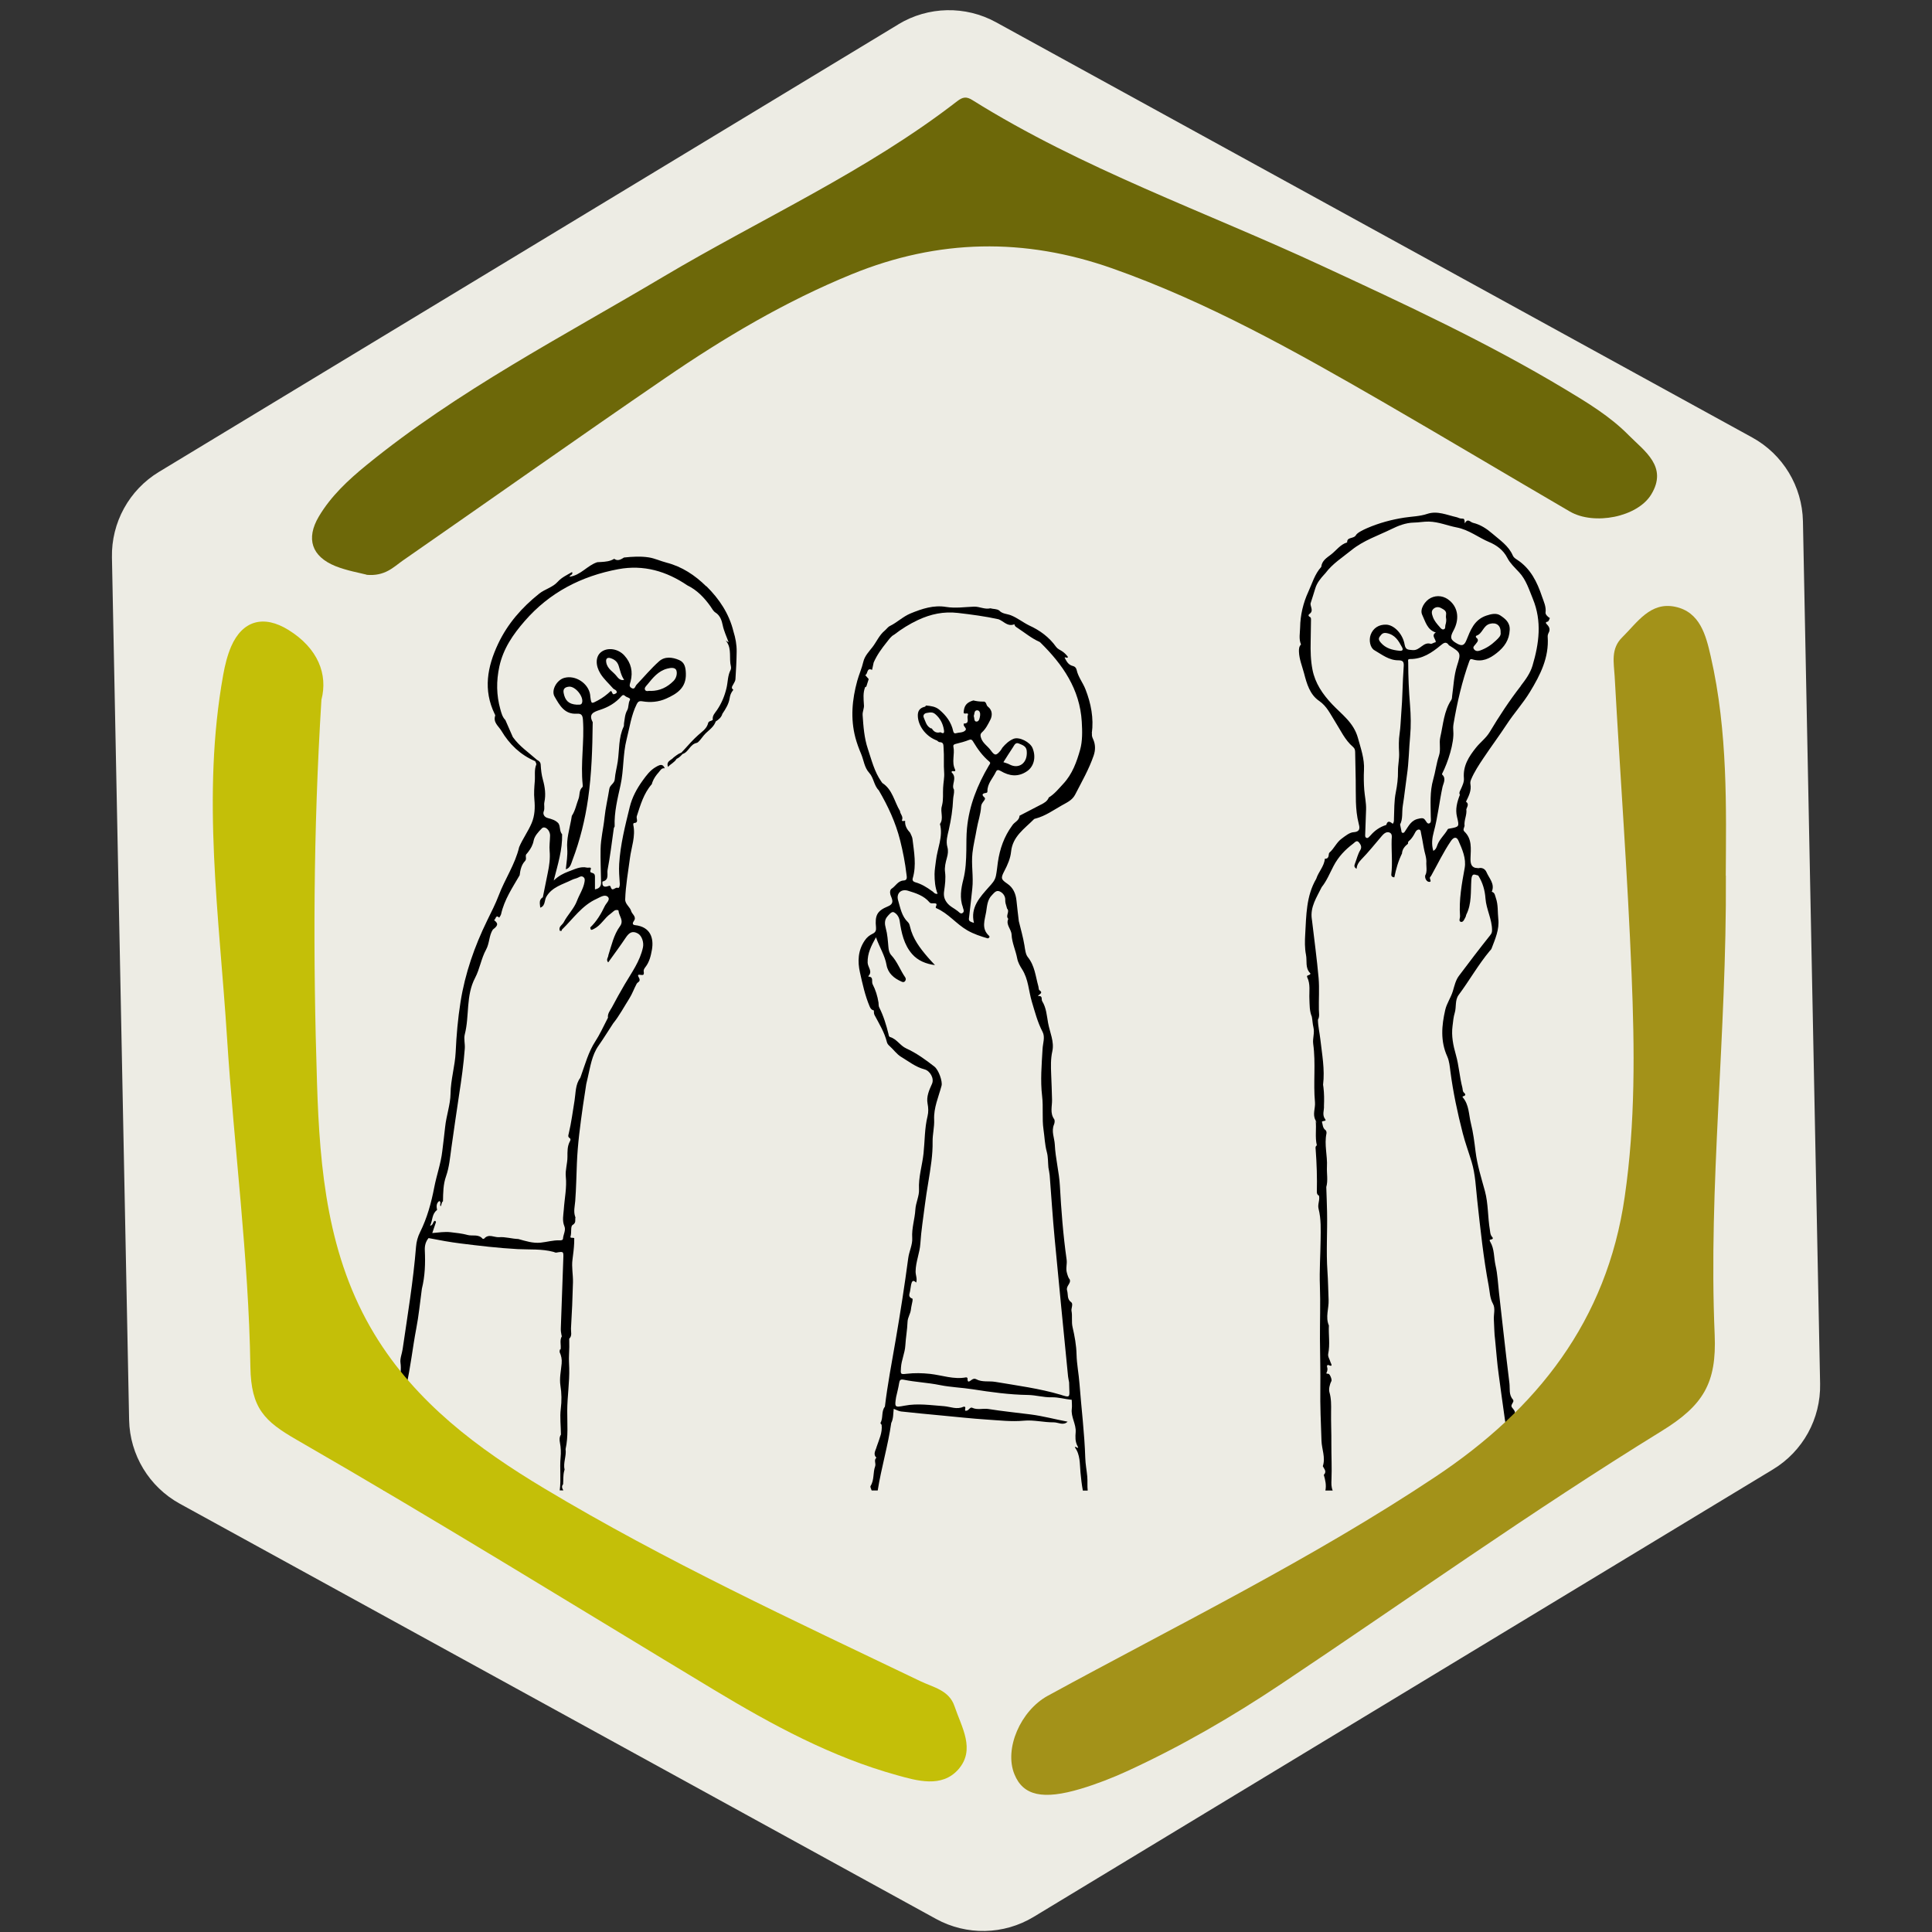
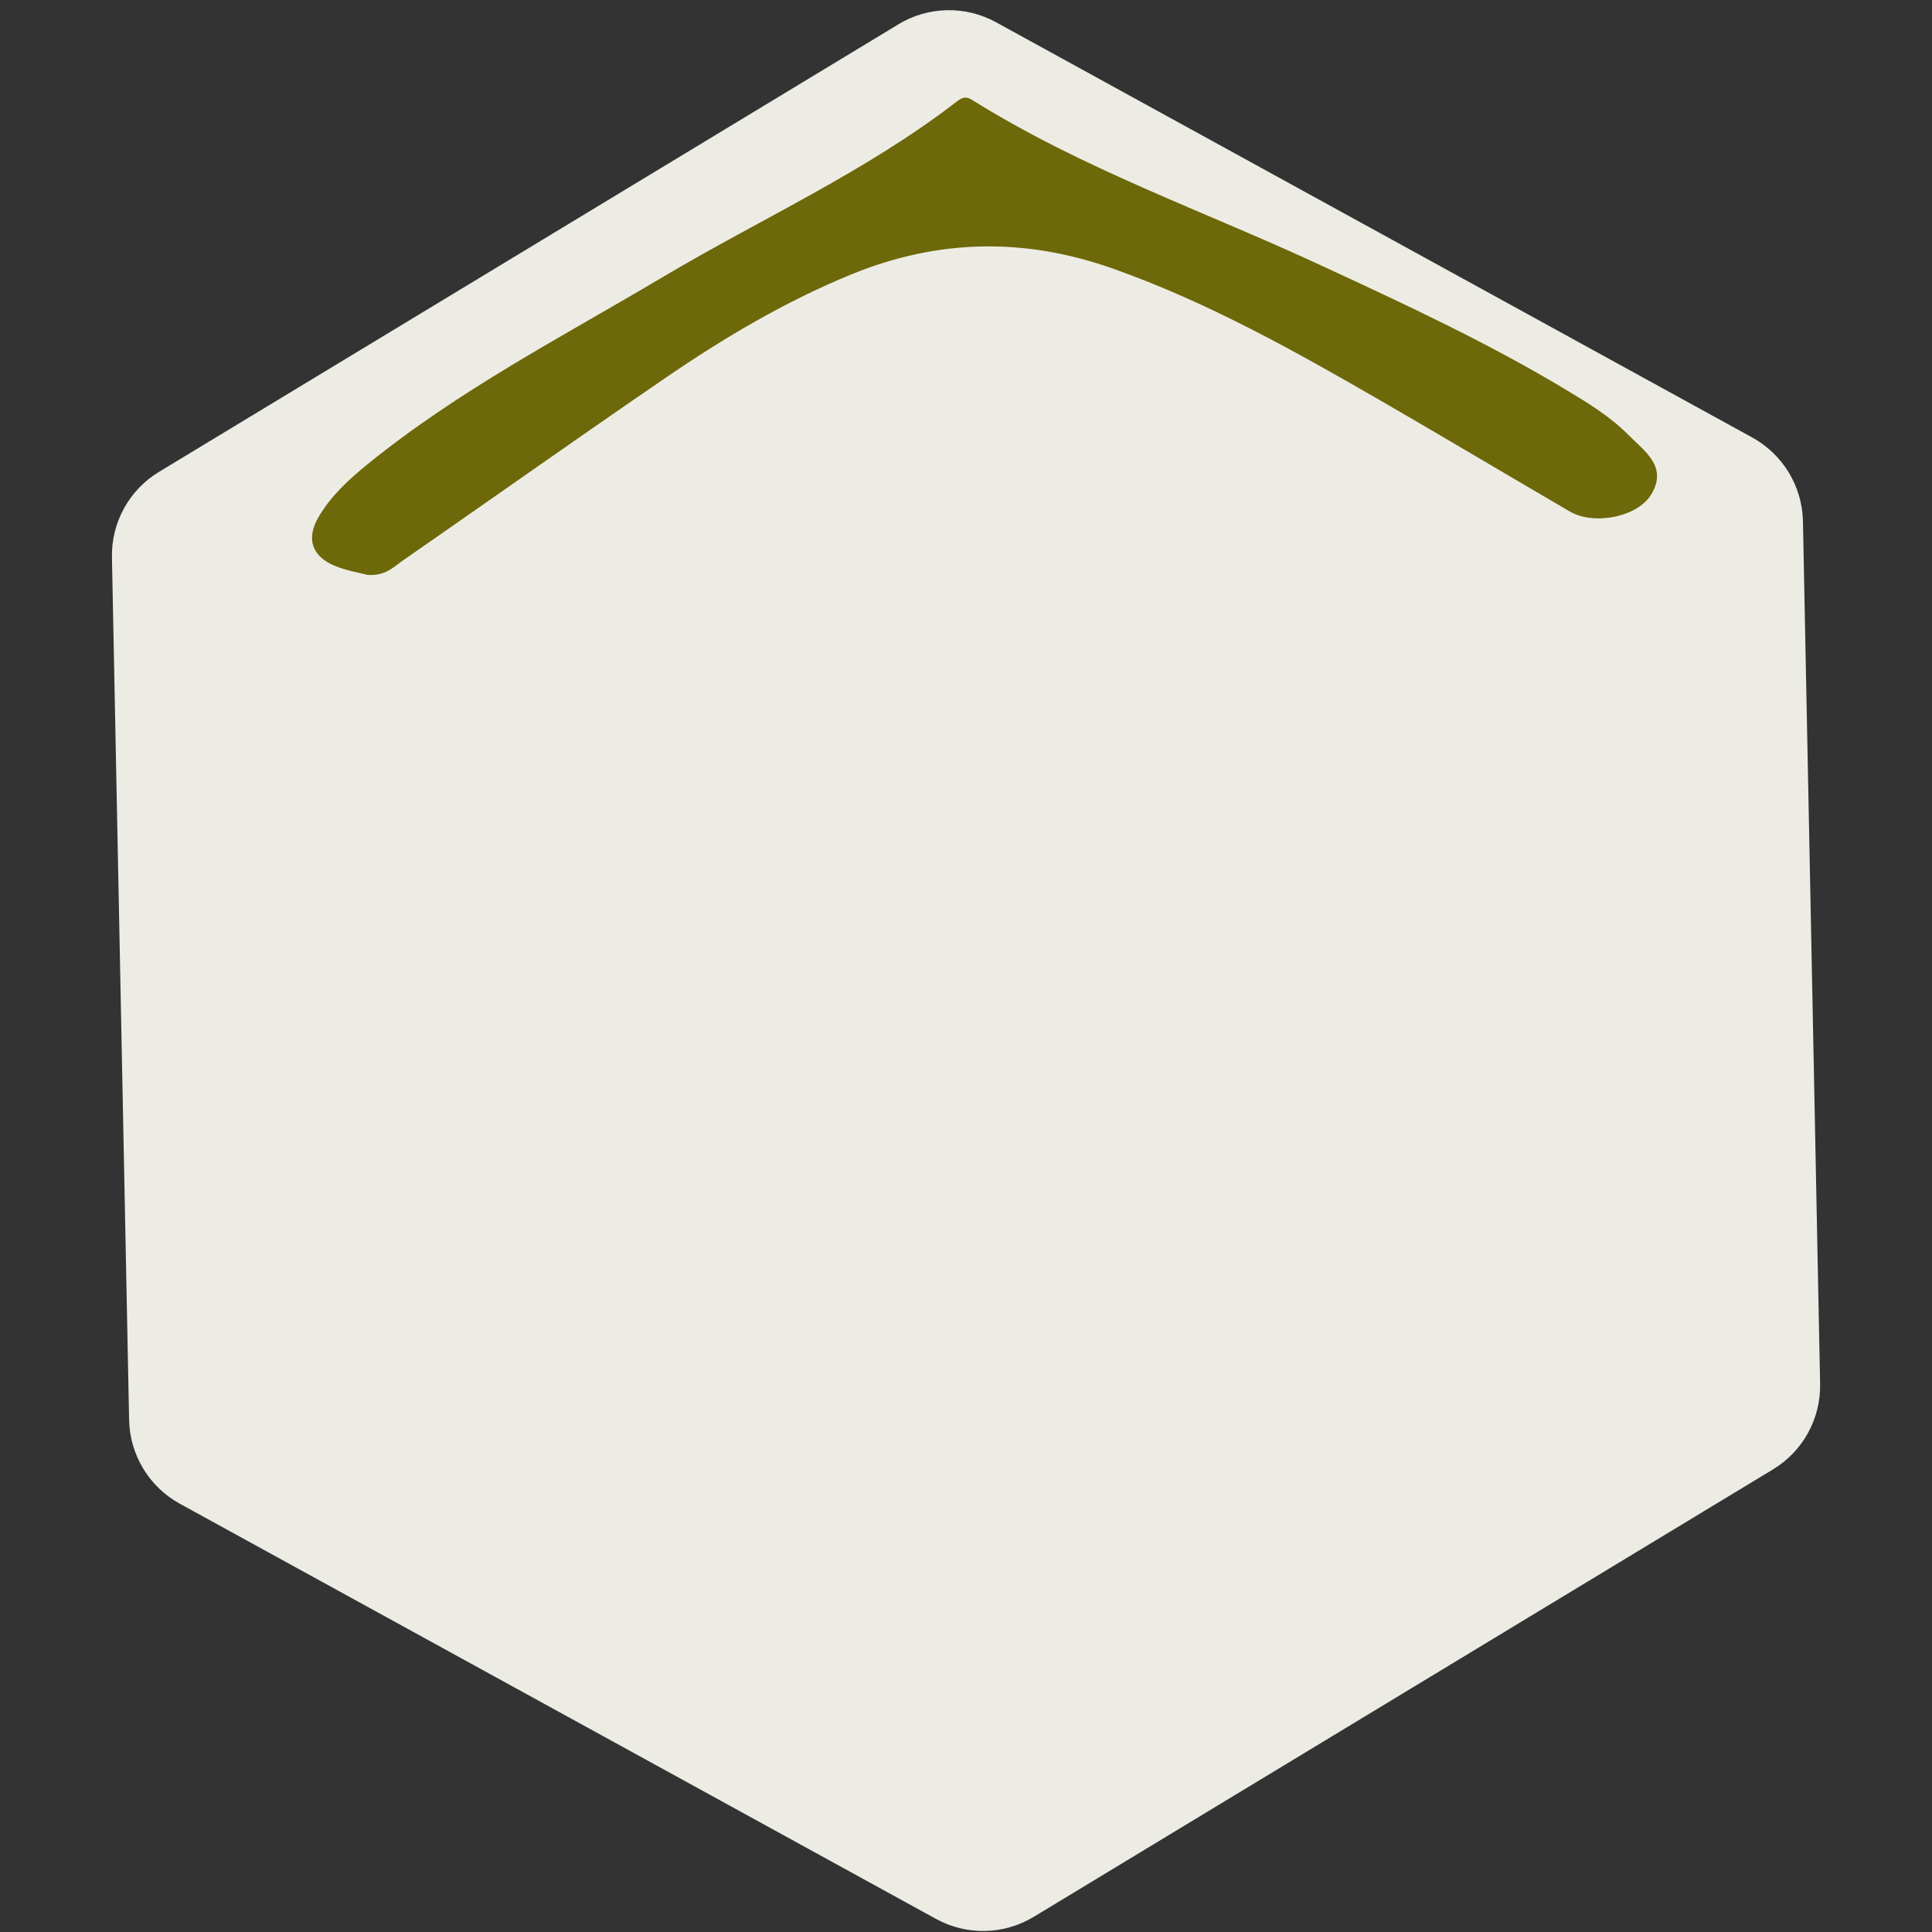
<svg xmlns="http://www.w3.org/2000/svg" id="Capa_1" data-name="Capa 1" viewBox="0 0 350 350">
  <rect x="0" y="0" width="350" height="350" fill="#333333" stroke="none" />
  <defs>
    <style> .cls-1 { fill: #000; } .cls-1, .cls-2, .cls-3, .cls-4, .cls-5 { stroke-width: 0px; } .cls-2 { fill: #6d6809; } .cls-3 { fill: #c4bf08; } .cls-4 { fill: #edece4; } .cls-5 { fill: #a39219; } </style>
  </defs>
  <path class="cls-4" d="M162.75,4.41L28.81,85.48c-5.41,3.27-8.66,9.18-8.53,15.5l3.11,156.26c.13,6.33,3.63,12.12,9.18,15.17l137,75.22c5.54,3.04,12.28,2.9,17.69-.37l133.94-81.07c5.41-3.27,8.66-9.18,8.53-15.5l-3.11-156.26c-.13-6.33-3.63-12.12-9.18-15.17L180.44,4.03c-5.54-3.04-12.28-2.9-17.69.37Z" />
  <g>
-     <path class="cls-1" d="M197.79,132.86c.38-2.76-.15-5.43-1.14-7.97-.46-1.2-1.33-2.24-1.61-3.54-.07-.35-.33-.62-.65-.69-.87-.2-1.18-.87-1.53-1.54.22-.14.45.22.62-.1-.32-.43-.68-.8-1.16-1.1-.34-.21-.73-.36-1.01-.75-1.24-1.74-2.92-2.98-4.86-3.86-1.14-.56-2.12-1.37-3.33-1.85-.7-.27-1.55-.24-2.1-.86-.48-.33-1.07-.24-1.6-.4-1.02.25-1.95-.33-2.96-.3-1.69.06-3.36.33-5.07.05-2.23-.37-4.32.31-6.41,1.17-1.41.58-2.43,1.63-3.74,2.27-.41.2-.64.59-.97.86-.98.81-1.45,1.98-2.2,2.96-.64.83-1.42,1.61-1.67,2.68-.27,1.18-.78,2.29-1.1,3.45-.93,3.39-1.25,6.81-.34,10.28.28,1.05.64,2.01,1.06,3,.47,1.13.56,2.41,1.45,3.39.83.91.84,2.28,1.73,3.16,1.67,2.86,3.06,5.83,3.87,9.07.51,2.04.91,4.08,1.15,6.17.05.42.22,1.07-.51,1.1-1.05.05-1.45,1.02-2.19,1.49-.22.14-.35.5-.23,1.01.16.64.95,1.62-.42,2.18-1.99.82-2.39,1.65-2.17,3.81.05.52-.07.9-.6,1.15-.58.28-1.05.64-1.45,1.24-1.24,1.82-1.3,3.82-.86,5.77.47,2.09.92,4.2,1.77,6.2.16.38.37.61.75.7.02.28-.02.55.13.84.84,1.58,1.79,3.11,2.23,4.88.07.29.25.51.48.71.73.64,1.27,1.47,2.11,1.98,1.37.82,2.63,1.84,4.21,2.25,1.04.27,1.81,1.67,1.37,2.63-.52,1.14-1.04,2.32-.8,3.57.15.78.18,1.54,0,2.27-.55,2.22-.49,4.5-.73,6.75-.23,2.19-.94,4.29-.82,6.56.06,1.15-.59,2.39-.66,3.62-.1,1.73-.69,3.37-.57,5.16.08,1.19-.56,2.41-.72,3.63-.66,4.96-1.43,9.91-2.28,14.84-.69,4.02-1.47,8.03-1.95,12.08-.69.86-.27,2.03-.8,2.94-.04.06.13.24.21.36.16,1.42-.47,2.66-.9,3.95-.15.66-.74,1.32-.04,2-.54.43-.04,1.01-.24,1.57-.41,1.12-.13,2.45-.83,3.56-.1.16.12.53.2.8h1.1c.65-4.11,1.86-8.1,2.45-12.22h0c.41-.81.34-1.7.45-2.57.46.17.88.43,1.33.48,2.41.27,4.82.49,7.23.72,2.78.26,5.55.57,8.33.75,2.23.14,4.43.41,6.7.2,1.78-.17,3.61.32,5.42.3.81,0,1.7.64,2.49-.12-2.25-.42-4.43-1.02-6.69-1.31-2.56-.33-5.13-.58-7.68-.99-.96-.15-1.95.23-2.91-.22-.35-.17-.59.37-.9.49-.8.3-.07-.63-.49-.68-.07,0-.16-.02-.22.01-1.18.56-2.35-.02-3.51-.11-2.38-.17-4.75-.55-7.14-.09-1.8.34-1.82.31-1.53-1.55.19-.85.42-1.7.55-2.55.09-.55.25-.72.84-.6,2.15.44,4.34.52,6.5.96,1.96.4,4,.46,5.99.77,3.32.52,6.64.98,9.99,1.03,1.45.02,2.85.46,4.28.42,1.26-.03,2.44.34,3.67.46,0,.55.08,1.1.01,1.63-.19,1.49.81,2.76.7,4.24-.06.84-.12,1.66.34,2.52.4.75-.4-.09-.49.21,1,1.36.88,3,1.02,4.53.1,1.11.23,2.21.43,3.31h.88c-.1-.85,0-1.72-.08-2.56-.1-1.11-.33-2.23-.36-3.36-.14-4.51-.71-8.98-1.05-13.47-.13-1.76-.49-3.51-.53-5.26-.04-1.69-.34-3.32-.72-4.95-.23-.98,0-1.98-.2-2.99-.07-.34.34-1.24-.02-1.5-.84-.6-.55-1.41-.77-2.14-.26-.85.77-1.27.47-2.03-.21-.24-.31-.52-.4-.81-.04-.12-.07-.25-.11-.38-.24-.81.07-1.6-.05-2.4-.63-4.44-.97-8.91-1.22-13.38-.14-2.51-.8-4.93-.92-7.45-.06-1.21-.67-2.39-.14-3.65.12-.28.17-.75.02-.96-.79-1.12-.35-2.33-.38-3.51-.03-1.56-.1-3.13-.16-4.68-.05-1.3-.1-2.72.21-4.1.39-1.74-.46-3.44-.77-5.16-.24-1.32-.31-2.7-1.07-3.93-.2-.33.19-1.03-.78-.92.31-.39,1.02-.56.29-1.05-.16-.11-.13-.47-.2-.72-.51-1.81-.64-3.72-1.92-5.3-.39-.48-.48-1.36-.6-2.11-.24-1.48-.67-2.93-1.02-4.39-.14-1.24-.3-2.47-.42-3.71-.13-1.27-.6-2.36-1.67-3.08-1.14-.78-1.21-.99-.52-2.31.58-1.1,1.09-2.27,1.21-3.48.28-2.79,2.44-4.16,4.15-5.89.07-.07.2-.09.31-.12,1.74-.46,3.2-1.51,4.73-2.38.89-.51,1.88-.91,2.42-1.96,1.19-2.32,2.5-4.58,3.35-7.07.36-1.05.32-2.05-.1-2.97-.18-.39-.26-.65-.2-1.06ZM189.99,144.49c-.26.66-.81.97-1.41,1.27-1.3.66-2.59,1.35-3.89,2.02-.02.9-.94,1.13-1.32,1.77-1.46,1.99-2.25,4.22-2.6,6.67-.11.79-.18,1.6-.34,2.4-.18.91-.69,1.41-1.29,2.08-1.59,1.8-3.39,3.67-2.7,6.49-1.05-.33-.97-.39-.84-1.38.2-1.61.36-3.23.54-4.84.24-2.17-.21-4.32.03-6.46.16-1.44.52-2.85.76-4.28.23-1.39.74-2.72.81-4.15.02-.37.26-.67.48-.97.15-.2.36-.44.1-.67-.53-.46-.35-.7.23-.78.22-.03.34-.09.33-.32-.02-1.4.99-2.35,1.53-3.5.18-.4.43-.42.87-.17,1.56.92,3.14,1.16,4.78.04,1.2-.82,1.69-2.48,1-4.18-.43-1.08-2.41-2.12-3.47-1.68-.78.33-1.45.93-2,1.6-.11.14-.17.32-.29.46-.82,1.01-1.08,1.05-1.83,0-.54-.75-1.39-1.23-1.72-2.16-.16-.44-.21-.76.14-1.08.69-.62,1.1-1.46,1.5-2.24.42-.8.41-1.77-.42-2.41-.35-.27-.23-.79-.68-.92-.09.01-.18,0-.26,0-.58,0-1.14-.07-1.7-.21-1.23.36-1.7.95-1.76,2.23.02.04.05.08.09.12.25.13.9-.25.65.4-.19.49.44,1.46-.74,1.44,0,.04.03.08.02.11-.13.45.69.74.27,1.15-.45.43-1.15.33-1.73.5-.26.08-.41-.17-.45-.38-.35-1.63-1.29-2.86-2.53-3.9,0,0,0,0,0,0-.7-.58-1.55-.67-2.4-.75-.05.07-.11.14-.16.21-.08.02-.15.04-.23.06-.74.23-1.12.71-1.09,1.61.05,1.76,1.36,3.57,3.19,4.35.1.04.19.08.29.12h0c.15.1.29.28.44.28.82.02.7.54.75,1.12.12,1.46-.02,2.93.1,4.4.07.86-.15,1.84-.19,2.77-.06,1.03.07,2.08-.18,3.11-.01.07-.03.14-.05.21-.32,1.05.38,2.21-.34,3.22.6,2.29-.47,4.41-.72,6.61-.09.82-.25,1.63-.26,2.46,0,1.21.09,2.41.55,3.58-.57.09-.71-.34-1.02-.5-.93-.68-1.9-1.28-3.02-1.59-.35-.1-.58-.32-.46-.73.7-2.38.23-4.75-.05-7.12-.04-.38-.27-.74-.42-1.11-.57-.61-.98-1.29-.91-2.17-.23.02-.67.14-.56-.15.26-.68-.35-1.07-.37-1.62-1.04-1.72-1.34-3.89-3.21-5.09-.06-.07-.11-.15-.16-.23-1.27-1.79-1.77-3.91-2.45-5.94-.66-1.96-.81-4.04-.95-6.11-.05-.68.33-1.27.23-1.93h0c-.06-1.07-.19-2.14.24-3.18.04,0,.07-.01.1-.02.03,0,.06-.01.09-.02.03-.11.07-.22.1-.32.11-.36.23-.72.34-1.07-.11-.13-.23-.26-.34-.39,0,0,0,0,0,0-.1-.11-.19-.22-.29-.33.52-.17.22-1.43,1.24-.94.1-.45.19-.9.29-1.34.59-1.35,1.45-2.54,2.37-3.68.4-.49.75-1.06,1.35-1.37,1.34-1.04,2.76-1.92,4.31-2.65,2.32-1.08,4.65-1.58,7.24-1.28,2.48.29,4.94.61,7.37,1.15.21.08.4.2.6.32.61.39,1.19.86,1.98.67.09-.02.18-.05.28-.09.03.33.26.47.52.64,1.34.87,2.56,1.91,4.04,2.56.06.03.12.09.17.14,4.03,3.97,7.12,8.42,7.47,14.33.1,1.71.14,3.51-.3,5.06-.61,2.17-1.4,4.4-3.04,6.16-.84.9-1.59,1.86-2.66,2.51ZM174.44,164.44c.13.35.3.75-.1.98-.33.19-.6-.18-.83-.36-.64-.52-1.42-.82-1.96-1.53-.52-.68-.63-1.33-.51-2.12.16-1.15.32-2.28.16-3.47-.11-.82.11-1.72.34-2.54.19-.66.27-1.3.09-1.94-.3-1.08.01-2.1.25-3.12.42-1.85.71-3.71.79-5.6.02-.51.22-.99.16-1.68-.58-.85.64-2.09-.39-3.09-.14-.14.01-.34.27-.27.33.09.42-.09.29-.34-.64-1.32,0-2.72-.28-4.06-.08-.37.13-.47.48-.55.8-.19,1.6-.41,2.36-.71.47-.19.62.12.77.37.79,1.32,1.69,2.55,2.88,3.55.33.27.09.46-.07.73-2.08,3.52-3.57,7.25-3.96,11.35-.13,1.34-.1,2.68-.12,4.02-.03,1.76-.1,3.53-.55,5.3-.41,1.6-.7,3.36-.06,5.05ZM176.4,129.71c.17-.39.05-1.01.6-1.03.46-.02.61.5.56.89-.06.45-.15,1.12-.62,1.15-.53.04-.38-.64-.54-1.01ZM181.78,138.07c.59-.93,1.14-1.82,1.72-2.68.25-.37.44-.95,1.06-.7.62.26,1.36.46,1.44,1.32.22,2.24-1.44,3.4-3.15,2.46-.31-.17-.67-.25-1.07-.39ZM168.83,131.98c-.06-.03-.12-.04-.19-.03-.08-.04-.15-.08-.22-.13-.62-.42-.77-1.15-1.06-1.79-.21-.48.1-.8.52-.87.34-.06.7-.14,1.05-.06.17.04.33.12.49.26.89.75,1.4,1.72,1.58,2.87.11.67-.13.71-.63.42-.7.2-1.19-.07-1.55-.66ZM192.64,252.83c-.15-.05-.3-.1-.49-.16-3.87-1.14-7.86-1.66-11.83-2.33-1.16-.2-2.39.11-3.49-.49-.24-.13-.51-.08-.73.07-.39.24-.86.8-.83-.27,0-.04-.17-.14-.25-.13-2.24.43-4.37-.39-6.54-.63-1.41-.15-2.8-.18-4.2-.02-1.19.14-1.14.08-1.06-1.13.09-1.37.71-2.62.79-3.99.08-1.43.35-2.85.4-4.28.03-.81.52-1.44.61-2.23.05-.5.2-1.03.29-1.55,0-.13.02-.27.02-.4-.45-.17-.72-.41-.56-.97.15-.52.18-1.08.29-1.61.12-.54.32-.97.91-.36.24-.68-.11-1.34-.1-2.02.02-1.73.75-3.34.86-5.03.15-2.38.54-4.72.83-7.08.33-2.63.86-5.23,1.18-7.86.14-1.16.23-2.34.21-3.54-.02-1.31.34-2.63.28-3.98-.1-2.16.8-4.12,1.34-6.15.21-.78-.53-2.88-1.3-3.47-1.6-1.25-3.24-2.44-5.1-3.29-1.1-.5-1.71-1.7-2.92-2.06-.23-.07-.24-.31-.29-.54-.41-1.67-.91-3.3-1.69-4.85-.02-.04-.03-.08-.05-.13-.06-.22-.04-.48-.07-.72-.18-1.17-.53-2.29-1.07-3.34-.24-.47.25-1.33-.76-1.37,0,0-.02-.08,0-.1.82-.85-.13-1.62-.14-2.44-.04-1.67.63-3,1.51-4.58.65,1.84,1.61,3.28,1.91,5,.27,1.54,1.36,2.43,2.72,3.03.2.09.43.15.61-.05.19-.21.21-.5.06-.72-.9-1.29-1.42-2.83-2.52-4.01-.38-.41-.48-.95-.53-1.52-.1-1.13-.17-2.28-.47-3.36-.22-.8-.25-1.51.26-2.11.31-.36.81-.99,1.19-.8.53.26.95.83,1.06,1.55.32,2.17.77,4.32,2.25,6.02,1.05,1.2,2.5,1.79,4.15,2.01-.42-.46-.86-.91-1.27-1.39-1.43-1.66-2.76-3.39-3.26-5.6-.07-.29-.14-.57-.36-.78-1.14-1.08-1.38-2.57-1.79-3.97-.37-1.24.54-2.11,1.77-1.74,1.44.44,2.89.89,3.92,2.11.2.24.47.16.71.17.34.01.74-.03.48.52-.07.15-.12.29.05.37,2.17.93,3.61,2.87,5.62,4.02,1.15.66,2.42,1.08,3.7,1.45.26-.08.42-.29.21-.48-1.43-1.3-.75-2.86-.51-4.32.17-1.06.21-2.21,1.06-3.05.38-.38.74-.93,1.37-.67.65.27,1.06.92,1.03,1.55-.02.44.1.81.22,1.18.04.13.08.26.11.39,0,0,0,0,0,0,.55.56-.34,1.29.22,1.86-.5,1.08.56,1.84.6,2.88.06,1.43.74,2.83,1.01,4.27.14.75.53,1.42.87,1.95,1.18,1.83,1.2,3.95,1.79,5.92.56,1.85,1.03,3.71,1.94,5.45.5.96.05,2.07,0,3.1-.16,2.85-.42,5.71-.08,8.55.24,2.03-.04,4.07.25,6.04.2,1.34.23,2.73.6,4.07.25.9.2,1.88.29,2.83.08.47.19.93.23,1.4.3,3.82.54,7.64.9,11.45.78,8.33,1.61,16.66,2.43,24.99.04.36.13.71.19,1.07.01.36.01.72.03,1.08.03.65.05,1.05-.03,1.27-.03.08-.07.13-.13.16-.16.09-.44.03-.92-.12Z" />
-     <path class="cls-1" d="M280.47,112.52c.09-.02.15-.19.22-.36.03-.07.05-.13.08-.19-.4-.23-.82-.67-.78-.99.14-1.07-.32-1.98-.64-2.91-.88-2.63-2.07-5.08-4.51-6.67-.31-.2-.63-.41-.78-.76-.75-1.76-2.33-2.78-3.69-3.96-1.02-.88-2.15-1.64-3.53-1.97-.52-.13-.94-.91-1.48.1-.07-.83-.06-.86-.63-.87-.31,0-.55-.17-.83-.24-1.76-.39-3.51-1.22-5.33-.61-1.37.46-2.77.47-4.15.68-2.33.36-4.59.97-6.74,1.9-.73.32-1.78.83-2.02,1.25-.42.76-1.66.29-1.61,1.34-1.25.37-1.97,1.47-2.94,2.21-.75.57-1.65,1.11-1.75,2.23-1.19,1.29-1.65,3.01-2.35,4.52-.91,1.97-1.45,4.21-1.48,6.45-.02,1.01-.27,2.07.16,3.08-.36.37-.39.81-.37,1.32.05,1.38.59,2.63.93,3.93.49,1.88,1.04,3.83,2.73,4.98,1.4.96,2.02,2.39,2.87,3.72,1.01,1.58,1.79,3.36,3.26,4.61.34.29.38.6.39.96.03,1.69.07,3.39.1,5.08.05,2.63-.13,5.25.54,7.85.14.57.43,1.48-.92,1.56-.73.04-1.49.67-2.18,1.18-.93.68-1.34,1.78-2.21,2.53-.23.2.09,1.13-.82,1.1-.12,1.38-1.16,2.37-1.56,3.63h0c-1.83,3.12-1.8,6.63-2,10.07-.07,1.22-.1,2.47.14,3.69.23,1.12-.19,2.38.77,3.35.12.13-.11.3-.3.35-.19.05-.36.13-.25.37.62,1.26.34,2.61.4,3.92.05,1.09,0,2.19.44,3.23,0,0,0,0,0,0,.12.64.14,1.31.29,1.93.25,1.04-.18,2.01-.04,3.01.49,3.51-.01,7.05.32,10.56.1,1.1-.5,2.22.12,3.29.1.16.13.34.13.51-.03-.17-.08-.34-.13-.51.18,1.5-.14,3.03.22,4.52-.32.2-.23.52-.21.79.19,2.53.27,5.07.21,7.6,0,.32.06.58.38.71.21.8-.28,1.57-.07,2.38.48,1.88.39,3.8.37,5.71-.03,2.73-.23,5.47-.13,8.19.12,3.24,0,6.49.01,9.73.02,2.94.11,5.91.07,8.86-.05,3.18.1,6.36.21,9.55.05,1.53.77,3.04.24,4.6.08.17.2.34.29.51.13.23.22.46.12.72-.04.11-.11.22-.23.34.27.93.49,1.86.29,2.84h1.32c-.27-.63-.25-1.29-.22-1.95.09-2.19-.03-4.37-.02-6.56.02-1.93-.08-3.86-.05-5.78.02-1.19.04-2.36-.3-3.52-.15-.51.02-1.37.36-2.02.14-.26-.29-1.3-.53-1.31-.39-.02-.43-.05-.35-.21.17-.35.22-.67.09-1.05-.07-.2.07-.41.28-.32.9.41.4-.33.36-.48-.14-.53-.54-1.04-.43-1.57.35-1.71.04-3.42.12-5.13-.66-1.51.01-3.07-.05-4.6-.07-1.72-.09-3.5-.21-5.21-.25-3.6.01-7.19-.07-10.78-.03-1.49-.09-2.98-.14-4.48.34-1.22.06-2.45.12-3.68.11-2.01-.51-4-.09-6.02.04-.19-.02-.51-.15-.6-.55-.39-.51-1-.67-1.54.17-.21.89-.06.6-.44-.63-.82-.16-1.63-.23-2.44.05-1.11.04-2.22-.09-3.32-.02-.17-.04-.34-.07-.5h0s0,0,0,0c0,0,0,0,0,0,.34-2.78-.19-5.52-.5-8.27-.13-1.17-.42-2.32-.43-3.51.33-.57.18-1.18.17-1.79-.04-1.92.11-3.85-.05-5.75-.31-3.5-.79-6.99-1.2-10.49-.01-.06-.02-.13-.03-.19-.33-2.21.89-3.96,1.79-5.8.93-1.16,1.48-2.56,2.16-3.85.89-1.69,2.1-2.94,3.56-4.04.27-.2.62-.7,1.02-.22.32.38.59.84.25,1.4-.46.75-.64,1.62-.96,2.43-.16.41-.18.69.29.96.05-.67.37-1.19.81-1.64,1.35-1.38,2.54-2.88,3.79-4.34.31-.36.78-.78,1.3-.61.63.2.47.83.45,1.33-.06,2.09.19,4.18-.06,6.27-.03.26.09.42.3.49.07.03.16.04.25.04.3-1.49.71-2.95,1.39-4.32,0-.12.02-.24.05-.35.1-.43.34-.77.65-1.08.12-.12.25-.23.38-.33,0-.19,0-.38.18-.5.09-.08.18-.16.26-.24.37-.39.63-.85.88-1.33.13-.26.38-.52.66-.5.37.02.33.43.39.68.16.74.29,1.49.42,2.24.02.11.04.22.06.33.14.95.56,1.85.47,2.84,0,.04,0,.09,0,.13,0,.55.11,1.1-.02,1.64-.04.15-.09.31-.18.45-.1.6.3,1.15.7,1.17.61.03,0-.57.18-.85.06-.09.15-.16.2-.26,1.18-2.11,2.22-4.3,3.59-6.31.48-.7,1.01-.81,1.34-.07.7,1.58,1.45,3.27,1.14,4.98-.53,2.89-1.05,5.76-.84,8.71.03.36-.33.95.18,1.05.43.08.62-.53.83-.91.07-.12.06-.29.13-.42,1-1.99.77-4.19.91-6.29.04-.58.16-.83.33-.92.22-.11.54.04.92.14.81,1.27,1.21,2.7,1.31,4.16.15,1.98,1.19,3.75,1.19,5.74,0,.39-.08.6-.34.92-1.92,2.41-3.8,4.87-5.65,7.34-.61.81-.82,1.81-1.11,2.78-.35,1.17-1.11,2.22-1.38,3.4-.65,2.82-.9,5.65.36,8.43.38.84.46,1.83.58,2.76.49,3.75,1.28,7.45,2.22,11.11.45,1.76,1.09,3.48,1.62,5.23.69,2.3.76,4.66,1.02,6.99.57,5.19,1.11,10.38,2.08,15.51.2,1.04.19,2.18.76,3.2.49.87.1,1.93.17,2.91.08,1.23.06,2.46.23,3.68.21,2.07.35,4.14.64,6.2.74,5.33,1.36,10.67,2.5,15.94.28,1.3,1,2.56.64,3.98-.14.55.82.54.63,1.14h1.32c-.03-2.2-.69-4.31-.97-6.48-.21-1.66-.51-3.32-.91-4.95-.2-.83-.51-1.61-.27-2.48.07-.27-.05-.56-.26-.81-.49-.58-.47-.59-.05-1.34.06-.1.04-.33-.03-.41-.8-.87-.53-1.97-.65-2.97-.41-3.25-.77-6.5-1.14-9.75-.25-2.22-.5-4.43-.75-6.65-.19-1.66-.25-3.33-.63-4.97-.32-1.42-.18-2.94-.96-4.26-.09-.15-.21-.36.09-.4.73-.12.21-.49.11-.67-.2-.35-.2-.69-.26-1.06-.4-2.34-.28-4.75-.9-7.05-.65-2.38-1.4-4.73-1.7-7.19-.21-1.7-.42-3.42-.84-5.08-.4-1.59-.31-3.36-1.48-4.72-.1-.12.03-.18.14-.21.49-.14.32-.43.09-.63-.29-.26-.21-.59-.29-.89-.52-1.97-.62-4.02-1.19-6-.48-1.67-.83-3.4-.6-5.17.1-.81.17-1.67.4-2.4.33-1.08,0-2.3.72-3.26,1.94-2.61,3.54-5.46,5.62-7.96.12-.14.27-.27.33-.43.66-1.74,1.44-3.45,1.22-5.39-.14-1.26,0-2.53-.44-3.77-.17-.48-.16-.96-.74-1.13.61-1.43-.48-2.43-.96-3.56-.22-.52-.76-.89-1.45-.71-.24-.03-.43-.06-.6-.07-.74-.21-.87-.87-.84-1.78.05-1.67.31-3.44-1.11-4.79-.33-.32-.04-.68.03-1.02-.13-1.03.46-1.98.32-3.01.14-.47.55-.95-.06-1.38.49-1.01,1.02-2,.8-3.19-.05-.29.01-.56.13-.85.59-1.39,1.42-2.64,2.25-3.88,1.37-2.05,2.84-4.02,4.2-6.09,1.31-2.01,2.95-3.8,4.21-5.88,1.88-3.09,3.47-6.22,3.21-9.98-.02-.24.06-.52.18-.74.29-.54.15-.98-.22-1.4-.23-.26-.56-.51.12-.63ZM275.5,124.28c-2.07,2.66-3.91,5.47-5.63,8.34-.68,1.12-1.68,1.83-2.46,2.8-1.32,1.65-2.4,3.32-2.21,5.56.06.68-.27,1.35-.55,1.98-.13.29-.32.55-.24.86.01.05.03.11.06.17-.5,1.29-.86,2.6-.52,3.99.43,1.78.43,1.8-1.28,2.11-.14.03-.34.04-.39.13-.56,1.01-1.5,1.78-1.9,2.9-.13.36-.24.76-.72,1.02-.37-1.18-.21-2.36.08-3.42.73-2.68,1-5.43,1.58-8.13.14-.66.74-1.56-.07-2.28-.03-.02,0-.14.03-.2,1.03-2,2.18-5.57,2-7.65-.04-.43-.03-.88.04-1.31.66-3.87,1.53-7.69,2.87-11.4.15-.41.32-.38.64-.28,1.67.49,3.01-.13,4.31-1.16,1.39-1.1,2.28-2.35,2.36-4.21.06-1.36-.84-2.03-1.69-2.6-.71-.48-1.63-.29-2.57.03-2.22.77-2.86,2.69-3.61,4.51-.41,1-.9.97-1.65.56-1.22-.67-1.35-1.11-.68-2.34,1.11-2.03.87-4.1-.63-5.41-1.02-.9-2.31-1.1-3.47-.53-1.03.5-2.06,2.03-1.55,3.07.56,1.16.89,2.72,2.46,3.19h0c-.26.16-.37.32-.39.48-.03.17.03.34.11.51.12.26.29.52.27.77-.33.03-.72.35-.91.29-1.37-.42-1.93,1.26-3.27,1.14-.85-.08-1.28-.02-1.46-1.01-.34-1.94-1.91-3.55-3.33-3.6-1.34-.05-2.38.63-2.82,1.83-.36.99-.1,2.35.67,2.8,1.37.79,2.65,1.84,4.35,1.83.89,0,1.03.32.96,1.2-.21,2.81-.2,5.64-.44,8.44-.1,1.22-.12,2.45-.3,3.66-.17,1.13-.15,2.34-.09,3.4.06,1.16-.21,2.25-.2,3.38.02,1.27-.14,2.56-.39,3.8-.33,1.61-.27,3.22-.34,4.83-.01.29.04.58-.21.91-.43-.34-.93-.71-1.17.17,0,.03-.06.05-.09.06q-1.59.51-2.72,1.81c-.05.06-.1.11-.15.16-.19.16-.34.45-.63.35-.29-.11-.25-.42-.24-.67.05-1.49.11-2.98.16-4.47.04-1.21-.24-2.4-.33-3.56-.09-1.16-.11-2.4-.05-3.6.11-2.03-.57-3.88-1.1-5.81-.77-2.8-2.93-4.25-4.68-6.11-1.71-1.81-3.07-3.8-3.55-6.25-.33-1.67-.37-3.4-.33-5.11.03-1.32.04-2.63.06-3.95,0-.23,0-.44-.27-.53-.17-.12-.22-.24-.14-.37.03-.04.07-.09.13-.13.08-.06.15-.12.2-.18.28-.31.22-.65.13-.99-.07-.25-.15-.51-.13-.75.29-.91.59-1.82.86-2.73.31-1.02.97-1.8,1.66-2.56.05-.06.11-.12.16-.17,1.29-1.74,3.11-2.87,4.76-4.21,2.17-1.75,4.78-2.6,7.21-3.79,1.22-.6,2.58-1.15,4.07-1.18.9-.01,1.79-.2,2.72-.18,1.77.04,3.36.74,5.04,1.06,2.21.42,3.92,1.83,5.9,2.66,1.24.52,2.53,1.39,3.28,2.88.46.91,1.35,1.76,2.12,2.58,1.27,1.36,1.8,3.14,2.5,4.84,1.66,4.06,1.12,8.06-.07,12.07-.41,1.39-1.28,2.57-2.14,3.68ZM267.45,115.52c-.16-.13-.08-.32.02-.36,1.12-.36,1.2-1.82,2.43-2.15,1.11-.3,2,.23,1.95,1.57.11.59-.37,1-.85,1.46-.83.8-1.76,1.41-2.85,1.8-.41.14-.8.17-1.1-.2-.34-.41.05-.65.26-.93.26-.37.73-.72.14-1.19ZM261.85,113.21c-.08.29.08.74-.36.81-.31.05-.51-.24-.7-.46-.49-.55-.96-1.1-1.21-1.8-.17-.49-.35-1.02.07-1.43.39-.38.92-.45,1.42-.17.47.26,1.02.49.9,1.2-.03.18-.02.36-.02.49.11.5.03.93-.09,1.35ZM253.49,117.89c-1.26-.13-2.44-.43-3.33-1.45-.33-.38-.52-.72-.18-1.15.3-.37.5-.73,1.22-.6,1.53.28,2.15,1.38,2.78,2.54.31.56.03.72-.49.66ZM257.09,148.3c-1.46.24-1.89,1.34-2.56,2.3-.1.15-.21.33-.43.28-.23-.05-.21-.26-.24-.44-.06-.32-.13-.64-.22-1.08.54-1,.3-2.23.49-3.4.3-1.84.48-3.7.75-5.54.35-2.35.36-4.71.58-7.06.17-1.86.13-3.74-.02-5.63-.21-2.56-.33-5.16-.33-7.75,0-.29-.16-.59.33-.59,2.23.02,3.95-1.14,5.57-2.49.51-.42.98-.78,1.48,0,.02.03.06.03.09.05,2.07,1.31,2.12,1.32,1.38,3.64-.57,1.79-.63,3.64-.89,5.47-.04.25,0,.5-.15.73-1.35,2.05-1.47,4.47-2,6.77-.25,1.1.14,2.22-.24,3.35-.47,1.39-.63,2.88-1.04,4.3-.64,2.23-.46,4.49-.44,6.76,0,.43.14,1.02-.25,1.19-.41.18-.58-.42-.85-.7-.29-.31-.54-.25-1.02-.17Z" />
-     <path class="cls-1" d="M127.91,106.19c-2.01-1.98-4.36-3.54-7.15-4.26-1.09-.28-2.14-.78-3.21-.95-1.47-.23-3.01-.14-4.51.02-.07.04-.13.08-.19.12-.32.19-.64.36-.98.34-.19,0-.39-.08-.6-.23-.73.46-1.55.53-2.37.58-.23.01-.46.03-.7.04-1.81.58-2.99,2.37-5.02,2.63.04-.34.71-.33.45-.85-.91.54-1.88.97-2.58,1.75-.94,1.05-2.33,1.33-3.39,2.18-3.12,2.5-5.69,5.41-7.42,9.07-1.97,4.18-2.73,8.36-.63,12.71.05.1.13.22.1.3-.41,1.24.6,1.89,1.12,2.75,1.47,2.47,3.46,4.37,6.13,5.51.07.2.25.45.19.6-.4.98-.18,2.02-.27,3.03-.09,1.1-.18,2.2-.07,3.33.13,1.41.09,2.87-.5,4.26-.64,1.51-1.62,2.83-2.26,4.34-.73,3.13-2.59,5.79-3.71,8.77-.57,1.51-1.36,3.04-2.09,4.54-2.29,4.69-4,9.57-4.82,14.74-.48,3.01-.74,6.04-.88,9.07-.12,2.55-.9,4.98-.93,7.56-.03,1.99-.77,3.98-.98,6.03-.15,1.47-.35,2.93-.52,4.4-.25,2.2-1.03,4.33-1.45,6.52-.54,2.82-1.29,5.55-2.57,8.13-.41.82-.66,1.71-.73,2.63-.5,6.23-1.53,12.39-2.43,18.57-.12.83-.5,1.68-.39,2.46.31,2.19-.58,4.14-.98,6.19-.06.32-.09.61-.05.95.07.7,0,1.42-.02,2.14-.35,1.44-.64,2.95-.74,4.36-.23,3.2-1.02,6.3-1.26,9.48h.88c.48-.65.14-1.45.4-2.16.87-2.32.49-4.85,1.23-7.23.34-1.09.3-2.4.52-3.6.33-1.8.8-3.57.96-5.4.03-.14.06-.27.09-.41.8-3.47,1.16-7.02,1.83-10.52.44-2.28.67-4.61.98-6.92.01-.1.03-.2.04-.3.57-2.29.64-4.61.53-6.95-.04-.82.14-1.57.68-2.22.07.01.14.03.21.04,1.84.36,3.7.7,5.55.93,3.44.43,6.89.84,10.38,1.03,2.15.11,4.36-.07,6.49.5.17.05.35.16.51.13,1.31-.22,1.32-.23,1.27,1.05-.14,4.21-.29,8.41-.45,12.62-.02.44.03.85.12,1.26.02.08.03.16.06.23-.44.76-.09,1.59-.22,2.38-.05.01-.1.03-.15.05,0,.14-.02.29-.03.43.3.66.44,1.29.37,2.07-.11,1.33-.44,2.63-.22,4.03.22,1.35.24,2.75.06,4.2-.19,1.49.02,3.1.03,4.65-.31.46-.27.99-.18,1.48.17.87.2,1.8.12,2.61-.19,2.01.11,4.02-.16,6.02h.66c-.22-.36-.38-.73-.05-1.11.06-.79-.01-1.6.19-2.37.02-.09.04-.18.08-.26-.29-1.26.36-2.48.18-3.74.51-2.28.29-4.63.3-6.92.01-2.61.43-5.18.36-7.78-.02-.77-.08-1.57-.04-2.3.06-1,.07-2,.04-3,.57-.53.29-1.24.32-1.85.17-2.79.29-5.58.36-8.38.03-1.36-.27-2.75-.09-4.08.13-1.03.27-2.06.31-3.09.01-.27.02-.54.01-.82-.22-.14-.79.06-.68-.28.24-.72-.03-1.85.38-2.1.71-.43.4-.91.52-1.37-.02-.04-.03-.07-.04-.11-.35-.95-.08-1.9,0-2.87.17-2.28.21-4.56.3-6.84.14-3.5.61-6.96,1.1-10.42.19-1.32.4-2.63.6-3.94.06-.26.12-.51.18-.77.02-.1.05-.2.07-.3.48-2.02.75-4.14,1.98-5.88.93-1.31,1.75-2.69,2.64-4.02,1.12-1.39,1.96-2.98,2.91-4.48.55-.86.87-1.82,1.35-2.7.2-.36.83-.37.38-1.17-.55-.96.85-.04.91-.64.01-.11.02-.22,0-.32-.09-.36.08-.62.29-.89.72-.92.98-2.01,1.18-3.13.37-2.09-.24-4.17-3.05-4.47-.48-.05-.49-.35-.26-.7.6-.76-.18-1.19-.42-1.76-.18-.83-1.14-1.31-1.11-2.22.08-2.51.54-4.98.86-7.47.26-2,1.06-3.97.6-6.04-.02-.09.05-.29.08-.3,1.03-.05.41-.81.56-1.25.67-2.04,1.25-4.13,2.72-5.8.03-.12.07-.24.11-.36.25-.68.67-1.27,1.15-1.8.28-.31.5-.83,1.09-.71h0c-.09-.22-.19-.37-.29-.46-.37-.33-.84-.06-1.3.2-1.06.6-1.76,1.56-2.45,2.52-1.04,1.45-1.87,2.98-2.31,4.76-.83,3.4-1.7,6.8-1.91,10.29-.07,1.17.02,2.39.11,3.59.03.35-.1.88-.37.75-.45-.21-.99.81-1.27-.14-.09-.32-.27-.24-.5-.16-.78.26-1.09-.05-1-.84.07-.01.13-.03.19-.05,1.04-.33.61-1.4.74-2.07.47-2.45.76-4.93,1.11-7.4,0-.07.02-.14.03-.2,0,0,0,0,0,0,.05-.1.14-.2.14-.29-.1-2.56.53-5.02,1.07-7.48.6-2.74.4-5.54,1.1-8.29.55-2.15.83-4.35,1.83-6.36.22-.45.46-.61,1.02-.51,1.47.25,2.95.12,4.31-.49,1.95-.87,3.66-1.94,3.57-4.55-.03-1.12-.23-2.02-1.22-2.44-1.2-.52-2.6-.7-3.64.24-1.46,1.3-2.72,2.82-4.07,4.23-.26.27-.3.97-.94.59-.52-.31-.24-.76-.14-1.18.45-1.76.1-3.34-1.12-4.69-1.15-1.28-3.1-1.54-4.25-.61-1,.81-1.02,2.41-.08,3.91.63,1,1.52,1.78,2.28,2.66.08.08.18.14.28.19.21.12.41.24.37.55-.01.1-.2.19-.33.25-.31.15-.4-.01-.48-.19-.06-.15-.12-.32-.27-.34-.7.67-1.46,1.25-2.33,1.71-1.2.64-1.18.67-1.37-.7-.01-.11-.02-.22-.03-.33-.3-2.06-2.65-3.61-4.67-3.06-1.38.37-2.43,2.25-1.78,3.38.91,1.57,1.8,3.27,4.06,3.11.86-.06,1.04.35,1.09,1.17.27,3.91-.46,7.81-.05,11.71.01.14.03.35-.05.42-.66.58-.44,1.44-.71,2.13-.4,1.03-.58,2.14-1.21,3.08-.04.26-.08.52-.13.78-.32,1.71-.84,3.4-.7,5.18.09,1.25-.13,2.48-.26,3.72.84-.23.97-1.05,1.21-1.67,1.37-3.6,2.29-7.36,2.83-11.13.64-4.5.78-9.08.83-13.64,0-.07.02-.16,0-.22-.8-1.5.17-1.84,1.35-2.23,1.47-.48,2.81-1.25,3.84-2.45.27-.31.47-.27.72-.03.28.26,1.03.31.83.7-.33.62-.19,1.32-.48,1.84-.44.78-.45,1.6-.59,2.42-.03.18.02.39-.05.54-.96,2.02-.77,4.22-1.08,6.34-.16,1.08-.46,2.14-.54,3.22-.06.79-.88,1.01-.99,1.75-.27,1.74-.69,3.45-.87,5.22-.19,1.9-.68,3.77-.71,5.69-.03,1.88.04,3.76.08,5.64,0,.07,0,.15,0,.22.07.75-.2,1.26-1.1,1.43,0-.75-.01-1.47,0-2.18.01-.36-.02-.65-.42-.78-.32-.1-.56-.12-.35-.65.21-.52-.41-.27-.66-.33-1.24-.29-2.3.33-3.41.72-.87.33-1.69.73-2.63,1.61.76-2.97,1.59-5.6,1.52-8.37-.51-.57-.27-1.39-.67-1.99,0,0,0,0,0,0-.51-.57-1.23-.77-1.91-.95-.72-.18-.92-.78-.75-1.21.23-.59,0-1.13.12-1.68.29-1.37.1-2.72-.26-4.02-.26-.92-.36-1.83-.41-2.76-.03-.49-.32-.69-.69-.88-.04-.04-.08-.07-.12-.11-1.43-1.27-3.04-2.35-4.17-3.93-.03-.04-.06-.07-.08-.11-.45-1.02-.89-2.04-1.34-3.06-.54-.54-.72-1.27-.91-1.95-.72-2.56-.75-5.1-.18-7.75.71-3.26,2.5-5.83,4.59-8.23,4.5-5.18,10.26-8.15,16.96-9.4,4.58-.85,8.71.36,12.5,2.93,1.76.85,3.06,2.22,4.18,3.78.3.41.49.88.95,1.17.82.52,1.12,1.45,1.28,2.26.23,1.11.71,2.08,1.08,3.12-.18-.11-.36-.23-.53-.34.07.08.13.16.18.24.94,1.35.39,3,.76,4.46.05.2.03.46-.06.64-.53,1.01-.48,2.16-.73,3.23-.34,1.47-.89,2.79-1.73,4.03-.35.52-.89,1.01-.76,1.76,0,0,0,0,0,0-.23.28-.74.17-.85.61-.02.1-.06.2-.09.29-.32.82-1.04,1.28-1.69,1.86-.9.8-1.7,1.71-2.52,2.61-.18.2-.37.4-.56.6-.06.02-.13.04-.19.07-.45.18-.8.5-1.19.78-.33.4-1,.6-1.1,1.12-.03.16-.02.36.08.6.46-.53,1.17-.81,1.54-1.45.45-.19.77-.54,1.09-.89,1.1-.31,1.31-1.75,2.57-2.01.33-.07.87-.86,1.26-1.34.67-.82,1.68-1.34,2.11-2.37.03-.04.05-.09.04-.15.55-.35,1.05-.75,1.24-1.42.59-.87,1.15-1.77,1.31-2.81.08-.55.26-.99.57-1.39.03-.04.07-.09.11-.13-.51-.34-.18-.68,0-1.03.15-.29.36-.59.37-.89.11-1.67.2-3.34.22-5.01.02-1.24-.21-2.47-.58-3.65-.79-3.23-2.58-5.9-4.89-8.18ZM104.51,127.66c-1.47-.08-2.13-.73-2.4-2.11-.16-.84.34-1.08.94-1.15,1.13-.14,2.69,1.74,2.41,2.86-.14.56-.64.34-.96.4ZM122.54,121.48c.17.53.01,1.34-.51,1.87-1.13,1.14-2.47,1.81-4.15,1.82-.32-.09-.85.22-1.04-.24-.14-.34.23-.66.46-.94.98-1.21,1.96-2.44,3.57-2.86.61-.16,1.47-.29,1.67.35ZM111.7,122.48c-.62-.81-1.65-1.26-1.87-2.46-.17-.9.4-.91.77-.79.65.21,1.22.57,1.48,1.39.27.85.44,1.77.99,2.54-.68.19-1.09-.32-1.38-.69ZM98.15,150.07c.54-.53,1.53.29,1.5,1.34-.02.92-.16,1.9-.08,2.75.12,1.37-.06,2.64-.33,3.93-.31,1.48-.6,2.97-.9,4.46h0c-.23.14-.37.3-.45.48-.19.42-.06.92-.02,1.4h0c.28-.09.46-.25.58-.43.12-.19.19-.41.24-.64.07-.29.12-.6.26-.86,1.03-1.83,3-2.27,4.69-3.12.35-.18.78-.23,1.12-.41.31-.16.59-.32.91-.09.33.23.27.58.22.9-.21,1.24-.94,2.28-1.37,3.43-.54,1.43-1.7,2.51-2.39,3.86-.26.51-1.01.79-.71,1.56.11,0,.22,0,.33,0,.01-.07,0-.17.04-.21,2.02-1.95,3.62-4.38,6.28-5.58.62-.28,1.47-.88,2.02-.39.57.51-.28,1.17-.52,1.68-.67,1.41-1.48,2.78-2.64,3.89.07.53.18.51.68.25,1.27-.64,1.88-1.95,2.99-2.73.26-.18.48-.43.75-.6.23-.14.69-.11.7.04.05.94,1.04,1.76.27,2.81-1.14,1.56-1.53,3.46-2.11,5.26,0,.41-.49.78-.03,1.3,1.08-1.51,2.18-2.98,3.2-4.51.58-.86,1.17-1.3,2.19-.72.7.4,1.1,1.58.91,2.5-.54,2.54-2.07,4.59-3.34,6.76-.79,1.35-1.56,2.73-2.28,4.1-.27.51-.84,1.14-.72,1.89h0c-.08.15-.16.31-.24.47-.66,1.28-1.26,2.59-2.04,3.79-1.27,1.95-1.85,4.17-2.62,6.31-.04.11-.08.21-.12.32-.9,1.22-.81,2.71-1.03,4.08-.33,2-.58,4.01-1.05,5.98-.08.35-.21.61.15.85.23.16.17.37.06.58-.49.89-.45,1.88-.45,2.83,0,1.21-.42,2.39-.3,3.56.21,2.02-.23,3.97-.36,5.95-.07.98-.33,2.04.11,3.07.3.71-.21,1.48-.26,2.24-.02.29-.37.31-.63.3-1.16-.04-2.28.3-3.42.42-1.41.14-2.72-.29-4.04-.66-1.18-.04-2.37-.42-3.48-.33-.88.07-1.89-.68-2.69.24-.05.06-.26.09-.3.04-.76-.9-1.85-.43-2.77-.69-.97-.27-2-.37-3.01-.49-1.06-.13-2.12.05-3.34.15.24-.72.46-1.35.67-1.98-.07-.19-.15-.36-.36-.13-.21.22-.16.65-.71.8.49-1.01.31-2.17,1.27-2.87-.11-.6-.19-1.2.4-1.63.45.25-.02.7.25.96.2-.28.11-.69.42-.91.03-1.53.03-3.06.56-4.54.58-1.65.72-3.4.96-5.12.46-3.21.91-6.43,1.4-9.63.43-2.77.82-5.55,1.03-8.35.07-.89-.21-1.78,0-2.59.87-3.37.16-7.01,1.88-10.26.84-1.6,1.1-3.5,1.97-5.08.65-1.18.52-2.54,1.23-3.64.17-.13.31-.25.43-.36.35-.34.43-.6.27-.88-.09-.15-.25-.31-.48-.49.34-.08.26-1.07.94-.44.12-.21.29-.41.34-.64.58-2.61,2.05-4.78,3.36-7.04.11-.93.32-1.89.96-2.56.44-.46-.11-1.02.36-1.37.08-.1.15-.19.23-.29.46-.6.83-1.23.99-2.07.16-.81.86-1.59,1.49-2.21Z" />
-   </g>
+     </g>
  <g>
    <path class="cls-2" d="M295.06,78.85c-3.36-3.42-7.5-5.92-11.6-8.38-14.14-8.49-29.09-15.42-44.03-22.34-21.15-9.82-43.33-17.53-63.26-29.99-1.11-.7-1.76-.57-2.75.18-16.46,12.75-35.48,21.26-53.28,31.83-18.24,10.84-37.19,20.6-53.75,34.11-3.32,2.71-6.44,5.62-8.63,9.31-2.38,4.02-1.29,7.24,2.99,8.98,2.11.84,4.41,1.23,5.68,1.56l-.06.02c3.38.31,4.9-1.39,6.6-2.58,15.87-11.01,31.61-22.16,47.54-33.06,10.68-7.32,21.77-13.9,33.82-18.82,15.64-6.38,31.26-6.66,47.17-1.05,17.32,6.11,33.19,15.05,48.99,24.17,11.34,6.56,22.59,13.28,33.91,19.88,4.37,2.54,12.24,1.02,14.74-3.1,3.05-5.02-1.21-7.83-4.08-10.72Z" />
-     <path class="cls-5" d="M312.66,158.63c.16,29.09-3.2,56.11-2.03,83.16.37,8.79-2.05,12.81-9.66,17.49-23.49,14.47-46,30.52-68.98,45.86-8.84,5.9-18.04,11.23-27.71,15.68-2.73,1.25-5.56,2.36-8.43,3.22-6.95,2.09-10.5,1.25-12.07-2.6-1.91-4.63,1.11-11.54,6.03-14.23,23.61-12.89,47.8-24.74,70.25-39.69,18.37-12.22,31.04-28.23,34.27-50.69,1.95-13.39,1.8-26.85,1.25-40.28-.72-18.02-2.07-36.02-3.07-54.04-.14-2.4-.74-4.98,1.35-7.03,2.75-2.71,5.1-6.5,9.61-5.56s5.58,5.19,6.44,8.96c3.16,13.75,2.79,27.78,2.73,39.77l.02-.02Z" />
-     <path class="cls-3" d="M58.23,126.76c-1.5,24.11-1.52,46.78-.8,69.43.49,15.72,1.91,31.51,10.43,45.55,7.5,12.36,18.72,20.7,30.77,27.92,21.91,13.14,45.08,23.86,68.08,34.89,2.34,1.13,5.23,1.62,6.21,4.55,1.27,3.79,3.89,7.87.64,11.5-2.97,3.3-7.42,2.01-11.03,1-11.87-3.28-22.63-9.12-33.13-15.44-25.17-15.17-50.16-30.65-75.64-45.32-5.84-3.36-8.28-5.68-8.4-13.22-.31-19.93-2.97-39.83-4.24-59.75-1.39-21.85-4.63-43.72-.68-65.64.31-1.72.74-3.48,1.43-5.1,2.07-4.76,5.92-5.78,10.39-3.01,5.35,3.32,7.17,8.04,5.97,12.65Z" />
  </g>
</svg>